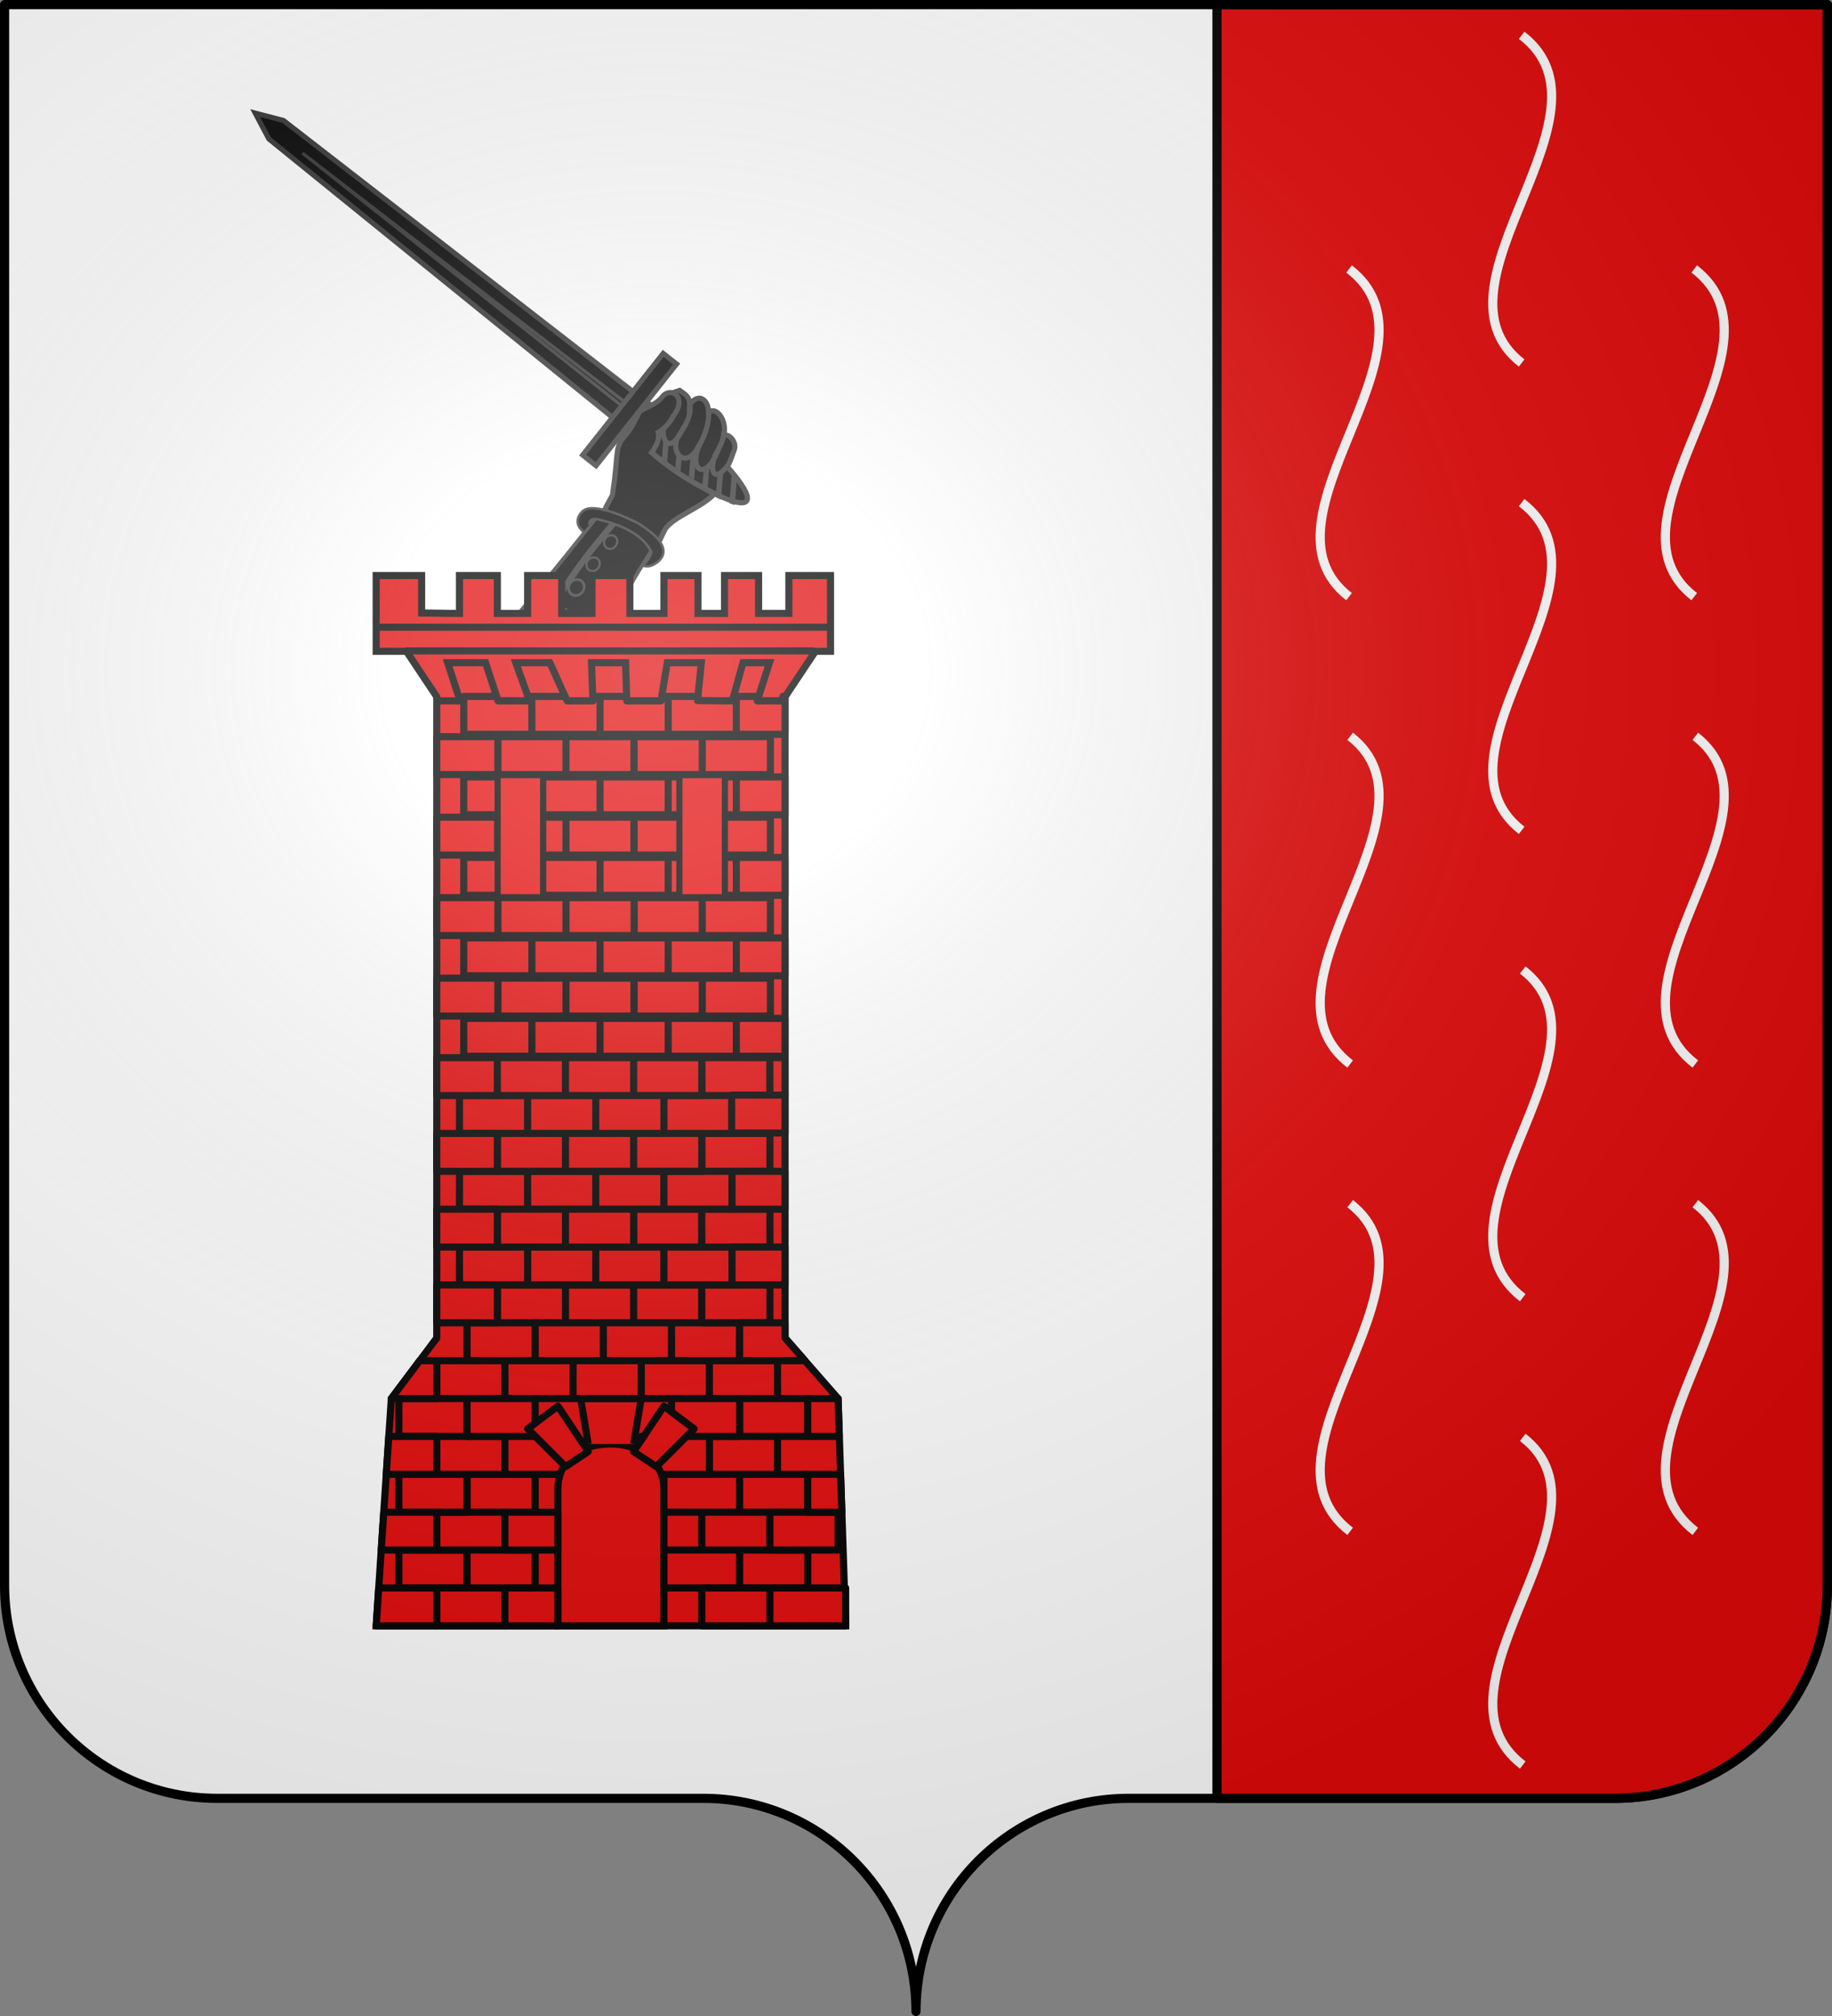
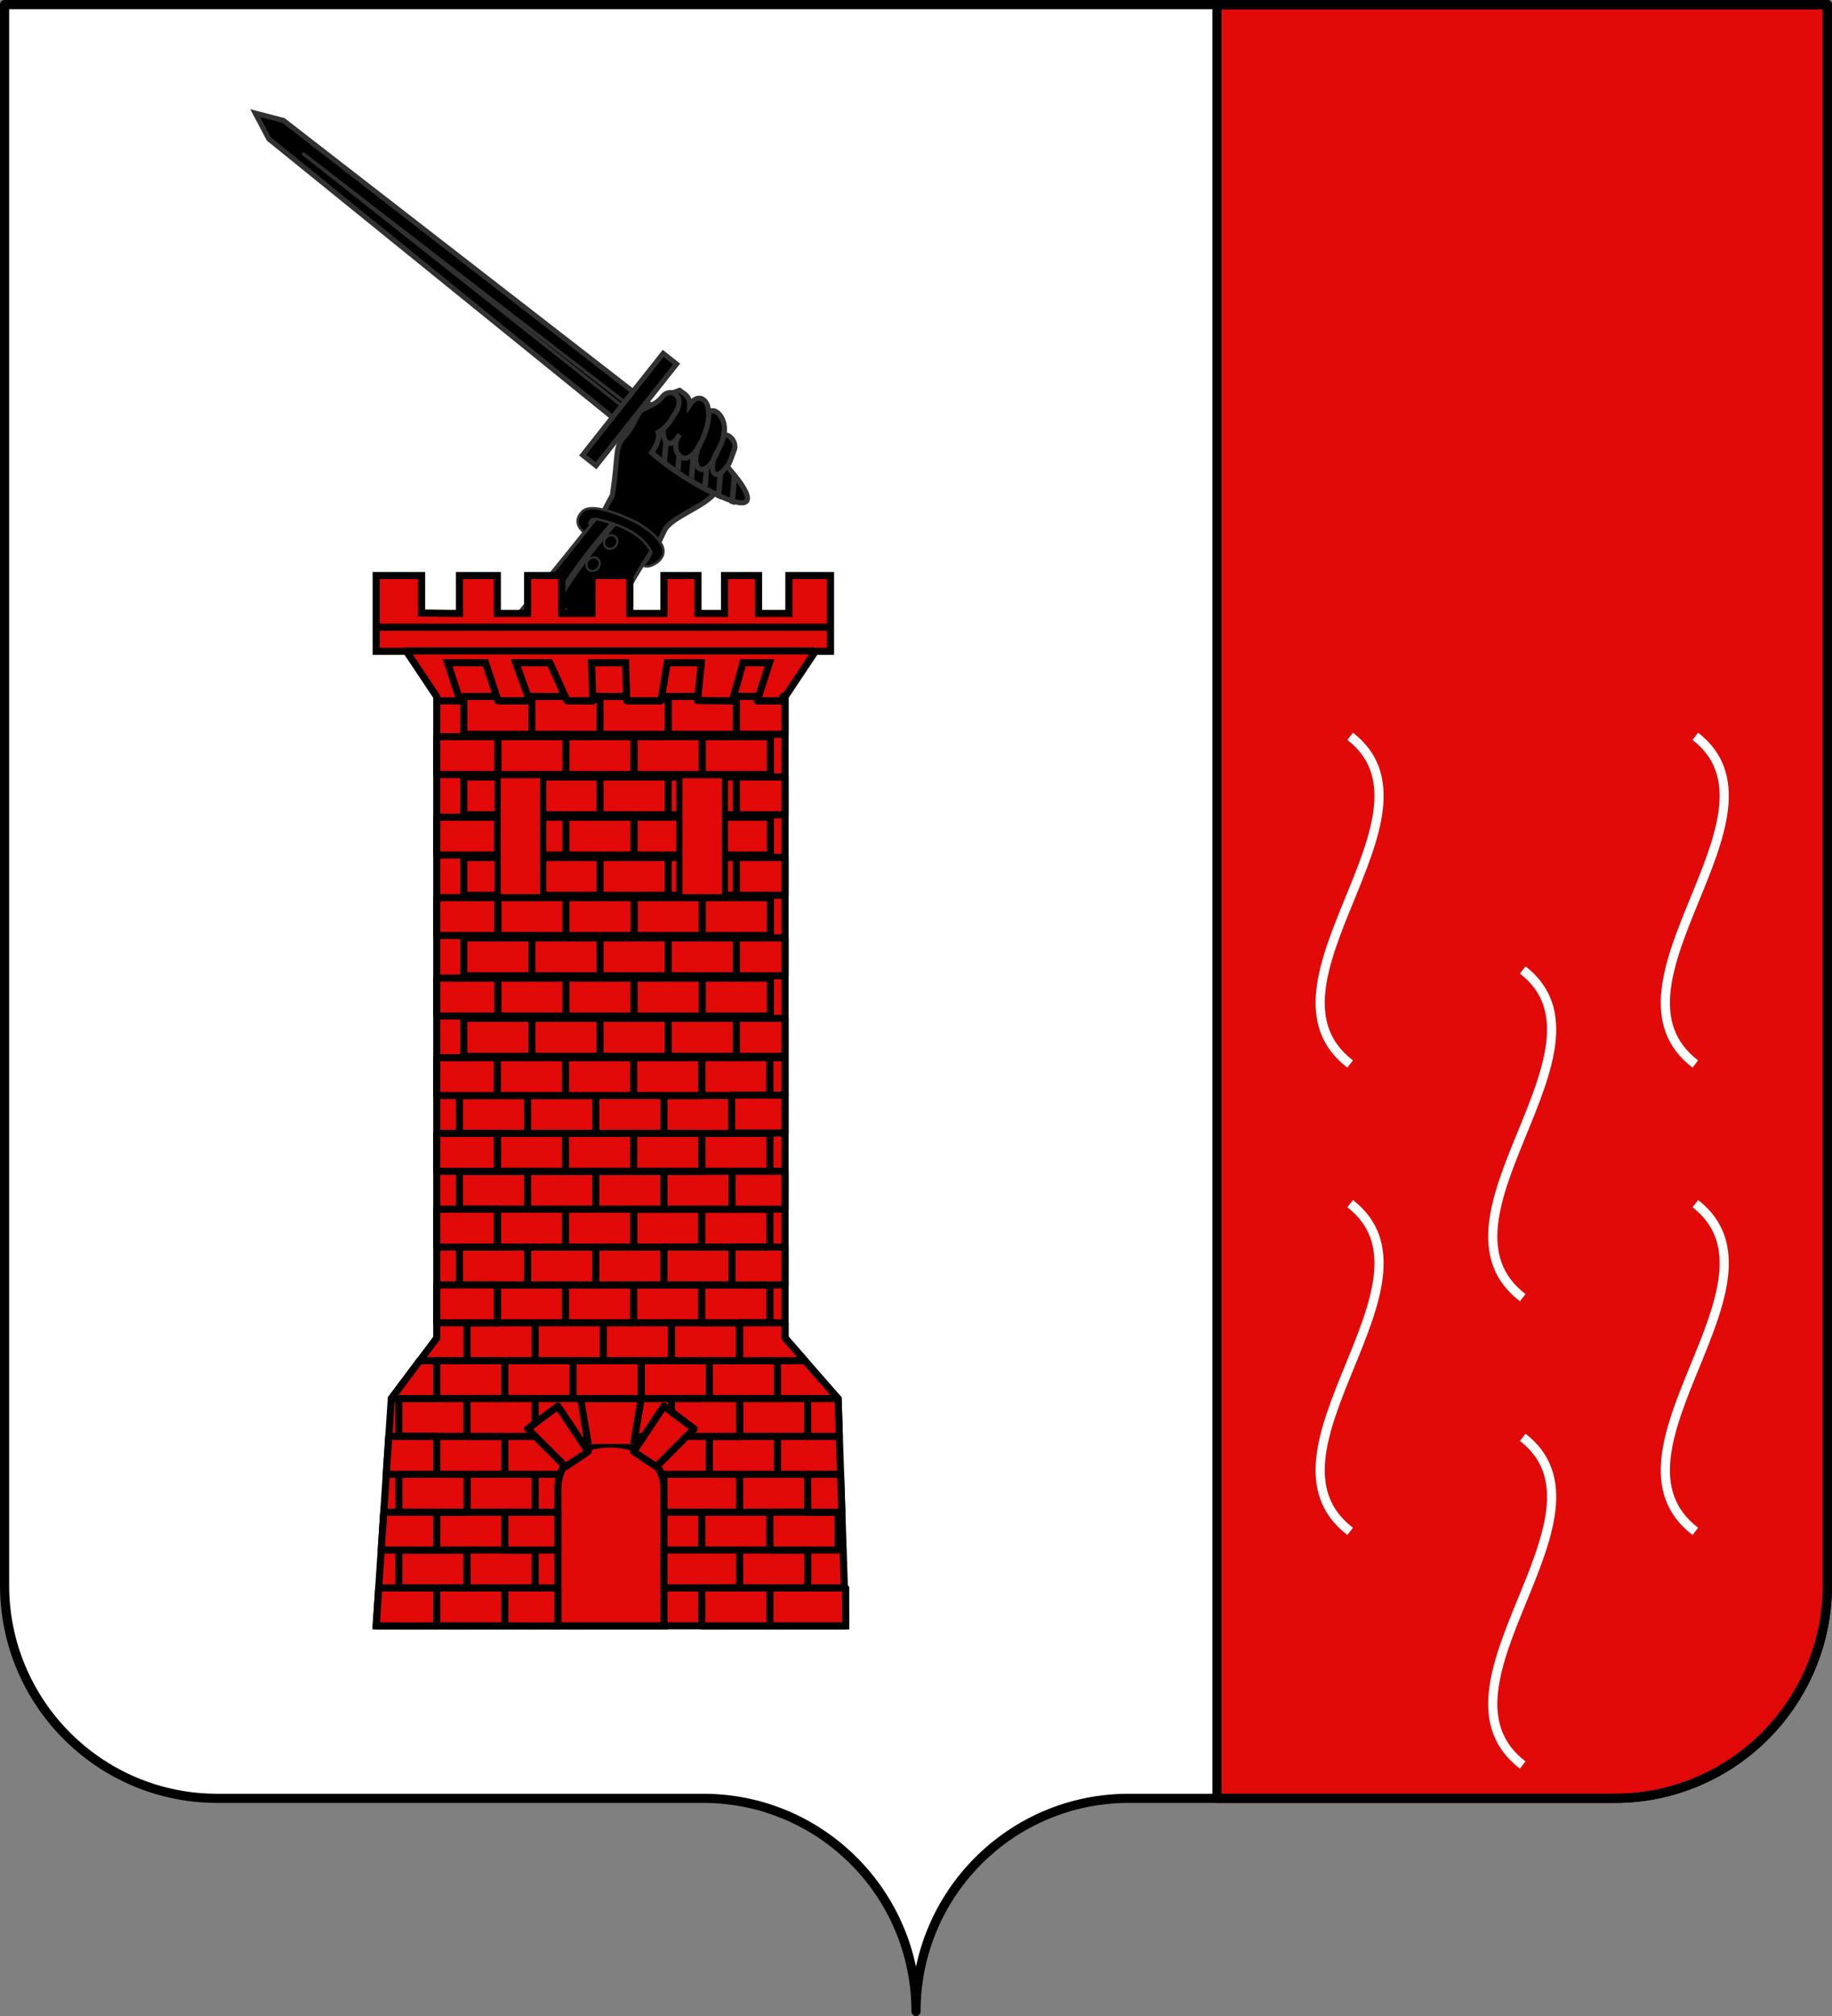
<svg xmlns="http://www.w3.org/2000/svg" xmlns:xlink="http://www.w3.org/1999/xlink" width="600.003" height="660" version="1.0">
  <rect width="100%" height="100%" fill="#808080" stroke="none" />
  <desc>Flag of Canton of Valais (Wallis)</desc>
  <defs>
    <radialGradient xlink:href="#a" id="b" cx="285.186" cy="200.448" r="300" fx="285.186" fy="200.448" gradientTransform="matrix(1.551 0 0 1.35 -152.894 151.099)" gradientUnits="userSpaceOnUse" />
    <linearGradient id="a">
      <stop offset="0" style="stop-color:white;stop-opacity:.314" />
      <stop offset=".19" style="stop-color:white;stop-opacity:.251" />
      <stop offset=".6" style="stop-color:#6b6b6b;stop-opacity:.125" />
      <stop offset="1" style="stop-color:black;stop-opacity:.125" />
    </linearGradient>
  </defs>
  <g style="display:inline">
    <g style="fill:#fff">
      <g style="fill:#fff;stroke:none;display:inline">
        <path d="M375 860.862c0-38.504 31.203-69.753 69.65-69.753h159.2c38.447 0 69.65-31.25 69.65-69.754V203.862h-597v517.493c0 38.504 31.203 69.754 69.65 69.754h159.2c38.447 0 69.65 31.25 69.65 69.753" style="fill:#fff;fill-opacity:1;fill-rule:nonzero;stroke:none;stroke-width:3;stroke-linecap:round;stroke-linejoin:round;stroke-miterlimit:4;stroke-dasharray:none;stroke-dashoffset:0;stroke-opacity:1;display:inline" transform="translate(-75 -202.362)" />
      </g>
    </g>
  </g>
  <g style="display:inline">
    <g style="fill:#000;fill-opacity:1;stroke:#313131;display:inline">
      <g style="fill:#000;fill-opacity:1;stroke:#313131">
        <g style="fill:#000;fill-opacity:1;stroke:#313131;display:inline">
          <path d="M124.897 85.746c-1.307 5.663-2.96 5.663-4.204 0-1.242-5.664-1.626-12.635-.255-18.298 1.37-5.664 3.6-5.664 4.97 0 1.371 5.663.795 12.634-.511 18.298z" style="fill:#000;fill-opacity:1;fill-rule:nonzero;stroke:#313131;stroke-width:.816;stroke-miterlimit:4;stroke-dasharray:none;stroke-opacity:1" transform="scale(-2.051 2.051)rotate(51.614 12.13 -165.228)" />
          <path d="M124.326 88.534q.07-.191.134-.383l-3.743-2.484.116.545zm.657-2.288.093-.409-4.896-3.254q.037.265.078.528zm.496-2.39q.04-.211.078-.422l-5.717-3.794.045.502zm.396-2.464.056-.43-6.251-4.15.015.48zm.276-2.54q.02-.22.037-.441l-6.5-4.318q-.007.232-.012.464zm.153-2.62q.006-.23.01-.463l-6.462-4.292q-.02.223-.038.447zm0-2.722-.015-.48-6.12-4.062-.03.148-.041.277zm-.176-2.837-.067-.514-5.396-3.586a20 20 0 0 0-.097.408z" style="fill:#000;fill-opacity:1;fill-rule:nonzero;stroke:#313131;stroke-width:.488;stroke-miterlimit:4;stroke-opacity:1" transform="scale(-2.051 2.051)rotate(51.614 12.13 -165.228)" />
          <g style="fill:#000;fill-opacity:1;stroke:#313131">
            <path d="M244.457 371.58h41.416l-5.885 561.212-14.708 33.356-14.708-33.356z" style="fill:#000;fill-opacity:1;fill-rule:nonzero;stroke:#313131;stroke-width:6.378;stroke-miterlimit:4;stroke-dasharray:none;stroke-opacity:1" transform="rotate(-51.614 376.564 -122.611)scale(.262 -.262)" />
            <path d="m263.156 375.063-.398 513.75 6.398-513.75z" style="fill:#000;fill-opacity:1;fill-rule:evenodd;stroke:#313131;stroke-width:4;stroke-linecap:butt;stroke-linejoin:miter;stroke-miterlimit:4;stroke-dasharray:none;stroke-opacity:1" transform="rotate(-51.614 376.564 -122.611)scale(.262 -.262)" />
          </g>
          <path d="M-133.277-67.648h20.707v2.734h-20.707z" style="fill:#000;fill-opacity:1;fill-rule:nonzero;stroke:#313131;stroke-width:.816;stroke-miterlimit:4;stroke-dasharray:none;stroke-opacity:1" transform="scale(2.051 -2.051)rotate(51.614 -12.13 165.228)" />
          <path d="M119.515 69.262c-1.482.132-2.243.226-3.948 1.367 0 .901-.366 1.803.833 2.705-2.596-.233-2.542 2.045-.782 3.21-1.522-.331-1.57 2.787 1.374 4.212-.868-.287-.893 1.973.461 2.576.948.284 1.548.565 2.431.759 4.823.217 2.035-2.504-.495-2.697 5.106 1.612 5.258-1.878.967-2.867 4.943 1.02 3.93-3.385.741-3.523 3.79.595 2.199-2.656-.519-3.104l-1.479-.795z" style="fill:#000;fill-opacity:1;fill-rule:evenodd;stroke:#313131;stroke-width:.816;stroke-linecap:butt;stroke-linejoin:miter;stroke-miterlimit:4;stroke-dasharray:none;stroke-opacity:1;display:inline" transform="scale(-2.051 2.051)rotate(51.614 12.13 -165.228)" />
          <path d="M118.04 69.104c-2.064 0-2.508 3.178 1.263 3.281 1.254.207 2.422.22 3.632-.281.593.826 1.851 1.162 3.2 1.19.138 3.646-.225 8.155-1.1 11.948 2.876-.133 7.024-2.93 9.37-2.648 9.215 1.998-.935.642 9.1-.546l5.88-7.831c-7.663.163-9.13-.839-14.044-1.6-5.88-3.4-5.947-4.236-8.11-4.324-2.42.173-3.56-.36-5.136-.541-.877.207-2.34 1.392-4.055 1.352z" style="fill:#000;fill-opacity:1;fill-rule:evenodd;stroke:#313131;stroke-width:.816;stroke-linecap:butt;stroke-linejoin:miter;stroke-miterlimit:4;stroke-dasharray:none;stroke-opacity:1;display:inline" transform="scale(-2.051 2.051)rotate(51.614 12.13 -165.228)" />
          <path d="M126.136 73.669c.217 4.5-.478 9.01-1.404 12.746" style="fill:#000;fill-opacity:1;fill-rule:nonzero;stroke:#313131;stroke-width:.816;stroke-miterlimit:4;stroke-dasharray:none;stroke-opacity:1;display:inline" transform="scale(-2.051 2.051)rotate(51.614 12.13 -165.228)" />
-           <path d="M116.39 73.455c1.453 1.295 3.045 1.355 5.03 1.596M115.337 76.372c1.435 1.318 3.897 2.1 5.793 2.242M116.332 80.262c1.352.97 2.176.878 3.971 1.37" style="fill:#000;fill-opacity:1;fill-rule:evenodd;stroke:#313131;stroke-width:.816;stroke-linecap:butt;stroke-linejoin:miter;stroke-miterlimit:4;stroke-dasharray:none;stroke-opacity:1" transform="scale(-2.051 2.051)rotate(51.614 12.13 -165.228)" />
+           <path d="M116.39 73.455M115.337 76.372c1.435 1.318 3.897 2.1 5.793 2.242M116.332 80.262c1.352.97 2.176.878 3.971 1.37" style="fill:#000;fill-opacity:1;fill-rule:evenodd;stroke:#313131;stroke-width:.816;stroke-linecap:butt;stroke-linejoin:miter;stroke-miterlimit:4;stroke-dasharray:none;stroke-opacity:1" transform="scale(-2.051 2.051)rotate(51.614 12.13 -165.228)" />
        </g>
        <path d="M357.407 214.952c88.218-.306 99.03-1.884 101.8-3.898l33.356 49.489s-18.046 1.29-49.121 4.66c-34.614-6.739-46.512-12.606-90.315-16.588z" style="fill:#000;fill-opacity:1;fill-rule:evenodd;stroke:#313131;stroke-width:2.01;stroke-linecap:butt;stroke-linejoin:miter;stroke-miterlimit:4;stroke-dasharray:none;stroke-opacity:1" transform="matrix(-.38 .48 .48 .38 229.608 -85.83)" />
        <path d="M367.031 214.35s-2.76-2.813-4.925 1.41c-7.129 14.753-7.953 25.546-4.284 33.601 3.79 1.95 8.446.783 8.446.783s-.059 2.682-3.95 4.384c-1.733.758-15.337 6.712-12.088-20.362 0 0 4.982-26.989 14.08-27.205 7.902-.584 7.609 7.205 7.609 7.205M434.134 213.4h5.667c.953-.53 1.484-2.835 3.446.077 1.88 29.833-2.221 40.54-5.89 48.596-3.574 2.924-7.527.476-7.527.476s.96 9.652 5.355 10.052c3.707.337 16.536-12.892 14.666-47.012 0 0-.49-24.377-8.107-24.142-3.692.116-7.61 11.953-7.61 11.953z" style="fill:#000;fill-opacity:1;fill-rule:evenodd;stroke:#313131;stroke-width:1.34;stroke-linecap:butt;stroke-linejoin:miter;stroke-miterlimit:4;stroke-dasharray:none;stroke-opacity:1" transform="matrix(-.38 .48 .48 .38 229.608 -85.83)" />
        <path d="M181.5 70.052c0 .808-.726 1.463-1.622 1.463s-1.623-.655-1.623-1.463.727-1.463 1.623-1.463 1.623.655 1.623 1.463z" style="fill:#000;fill-opacity:1;stroke:#313131;stroke-width:.5;stroke-miterlimit:4;stroke-dasharray:none;stroke-opacity:1" transform="scale(-1.676 1.676)rotate(51.614 -19.695 -198.054)" />
        <path d="M181.5 70.052c0 .808-.726 1.463-1.622 1.463s-1.623-.655-1.623-1.463.727-1.463 1.623-1.463 1.623.655 1.623 1.463z" style="fill:#000;fill-opacity:1;stroke:#313131;stroke-width:.5;stroke-miterlimit:4;stroke-dasharray:none;stroke-opacity:1" transform="scale(-1.676 1.676)rotate(51.614 -16.669 -204.016)" />
-         <path d="M181.5 70.052c0 .808-.726 1.463-1.622 1.463s-1.623-.655-1.623-1.463.727-1.463 1.623-1.463 1.623.655 1.623 1.463z" style="fill:#000;fill-opacity:1;stroke:#313131;stroke-width:.5;stroke-miterlimit:4;stroke-dasharray:none;stroke-opacity:1" transform="scale(-1.676 1.676)rotate(51.614 -12.61 -210.05)" />
        <path d="M181.5 70.052c0 .808-.726 1.463-1.622 1.463s-1.623-.655-1.623-1.463.727-1.463 1.623-1.463 1.623.655 1.623 1.463z" style="fill:#000;fill-opacity:1;stroke:#313131;stroke-width:.5;stroke-miterlimit:4;stroke-dasharray:none;stroke-opacity:1" transform="scale(-1.428 1.428)rotate(51.614 -39.398 -226.927)" />
        <path d="M181.5 70.052c0 .808-.726 1.463-1.622 1.463s-1.623-.655-1.623-1.463.727-1.463 1.623-1.463 1.623.655 1.623 1.463z" style="fill:#000;fill-opacity:1;stroke:#313131;stroke-width:.5;stroke-miterlimit:4;stroke-dasharray:none;stroke-opacity:1" transform="scale(-1.428 1.428)rotate(51.614 -36.147 -233.649)" />
        <path d="M358.49 224.05c44.185-1.733 45.918 2.815 85.122 4.115" style="fill:#000;fill-opacity:1;fill-rule:evenodd;stroke:#313131;stroke-width:3.35px;stroke-linecap:butt;stroke-linejoin:miter;stroke-opacity:1" transform="matrix(-.38 .48 .48 .38 229.608 -85.83)" />
        <path d="m459.207 211.054 33.14 49.6" style="fill:#000;fill-opacity:1;fill-rule:evenodd;stroke:#313131;stroke-width:1.675;stroke-linecap:butt;stroke-linejoin:miter;stroke-miterlimit:4;stroke-dasharray:none;stroke-opacity:1" transform="matrix(-.38 .48 .48 .38 229.608 -85.83)" />
      </g>
    </g>
    <g style="fill:#e20909;stroke:#000">
      <path d="M331.076 707.358H461.35c38.447 0 69.65-31.25 69.65-69.753V120.112H331.076z" style="fill:#e20909;fill-opacity:1;fill-rule:nonzero;stroke:#000;stroke-width:3;stroke-linecap:round;stroke-linejoin:round;stroke-miterlimit:4;stroke-dasharray:none;stroke-dashoffset:0;stroke-opacity:1;display:inline" transform="translate(67.5 -118.612)" />
    </g>
    <g style="fill:#e20909">
      <g style="fill:#e20909;display:inline">
        <g style="fill:#e20909">
          <path d="m192.646 496.84 6.4-96 19.2-25.6V104.383l-12.8-19.2h-12.8v-32h19.2v15.833c6.4 0 9.6.167 16 .167v-16h16v16h12.8v-16h14.4v16h12.8v-16h16v16h14.4v-16h14.4v16h11.2v-16h14.4v16h12.8v-16h17.6v32h-6.4l-12.8 19.2V375.24l22.4 25.6 3.2 96z" style="fill:#e20909;fill-opacity:1;fill-rule:evenodd;stroke:#000;stroke-width:3;stroke-linecap:butt;stroke-linejoin:miter;stroke-miterlimit:4;stroke-dasharray:none;stroke-opacity:1;display:inline" transform="matrix(.775 0 0 .775 -26.097 147.209)" />
          <path d="M218.373 106.117h9.722L222.851 90h16l5.316 16.117h13.293L251.65 90h14.4l7.283 16.117h10.913L283.651 90h14.4l.48 16.117h14.485L315.65 90h14.4l-1.6 16 14.724.117L347.65 90h11.2l-5.16 16.117H365M205 85h172.8M193 75h192" style="fill:#e20909;fill-rule:evenodd;stroke:#000;stroke-width:3;stroke-linecap:butt;stroke-linejoin:miter;stroke-miterlimit:4;stroke-dasharray:none;stroke-opacity:1;display:inline" transform="matrix(.775 0 0 .775 -26.097 147.209)" />
          <path d="M269.446 496.84v-57.6c0-12.8 9.6-19.2 22.4-19.2 11.2 0 22.4 6.4 22.4 19.2v57.6z" style="fill:#e20909;fill-opacity:1;fill-rule:evenodd;stroke:#000;stroke-width:3;stroke-linecap:butt;stroke-linejoin:miter;stroke-miterlimit:4;stroke-dasharray:none;stroke-opacity:1;display:inline" transform="matrix(.775 0 0 .775 -26.097 147.209)" />
          <path d="m282.246 420.04-3.2-19.2h25.6l-3.2 19.2" style="fill:#e20909;fill-rule:evenodd;stroke:#000;stroke-width:3;stroke-linecap:butt;stroke-linejoin:miter;stroke-miterlimit:4;stroke-dasharray:none;stroke-opacity:1;display:inline" transform="matrix(.775 0 0 .775 -26.097 147.209)" />
          <path d="m282.246 423.24-12.8-19.2-12.8 9.6 16 16zM301.446 423.24l12.8-19.2 12.8 9.6-16 16z" style="fill:#e20909;fill-rule:evenodd;stroke:#000;stroke-width:3;stroke-linecap:butt;stroke-linejoin:round;stroke-miterlimit:4;stroke-dasharray:none;stroke-opacity:1;display:inline" transform="matrix(.775 0 0 .775 -26.097 147.209)" />
          <path d="M202.246 464.84h28.8v16h-28.8z" style="fill:#e20909;fill-opacity:1;fill-rule:nonzero;stroke:#000;stroke-width:3;stroke-linecap:round;stroke-linejoin:round;stroke-miterlimit:4;stroke-dashoffset:0;stroke-opacity:1" transform="matrix(.775 0 0 .775 -26.097 147.209)" />
          <path d="M231.046 464.84h28.8v16h-28.8zM218.246 448.84h28.8v16h-28.8zM218.246 480.84h28.8v16h-28.8zM231.046 432.84h28.8v16h-28.8z" style="fill:#e20909;fill-opacity:1;fill-rule:nonzero;stroke:#000;stroke-width:3;stroke-linecap:round;stroke-linejoin:round;stroke-miterlimit:4;stroke-dashoffset:0;stroke-opacity:1;display:inline" transform="matrix(.775 0 0 .775 -26.097 147.209)" />
          <path d="M202.246 432.84h28.8v16h-28.8zM218.246 416.84h28.8v16h-28.8zM202.246 400.84h28.8v16h-28.8zM218.246 384.84h28.8v16h-28.8zM314.246 464.84h32v16h-32zM346.246 464.84h28.8v16h-28.8zM330.246 448.84h28.8v16h-28.8zM314.246 432.84h32v16h-32zM346.246 432.84h28.8v16h-28.8zM333.446 416.84h28.8v16h-28.8zM346.246 400.84h28.8v16h-28.8zM333.446 384.84h28.8v16h-28.8zM304.646 384.84h28.8v16h-28.8z" style="fill:#e20909;fill-opacity:1;fill-rule:nonzero;stroke:#000;stroke-width:3;stroke-linecap:round;stroke-linejoin:round;stroke-miterlimit:4;stroke-dashoffset:0;stroke-opacity:1;display:inline" transform="matrix(.775 0 0 .775 -26.097 147.209)" />
          <path d="M247.046 384.84h28.8v16h-28.8zM275.846 384.84h28.8v16h-28.8zM330.246 480.84h28.8v16h-28.8zM359.046 480.84h32v16h-32zM359.046 448.84h28.8v16h-28.8zM259.846 368.84h28.8v16h-28.8zM288.646 368.84h28.8v16h-28.8zM317.446 368.84h28.8v16h-28.8zM272.646 352.84h28.8v16h-28.8zM231.046 368.84h28.8v16h-28.8zM243.846 352.84h28.8v16h-28.8zM301.446 352.84h28.8v16h-28.8z" style="fill:#e20909;fill-opacity:1;fill-rule:nonzero;stroke:#000;stroke-width:3;stroke-linecap:round;stroke-linejoin:round;stroke-miterlimit:4;stroke-dashoffset:0;stroke-opacity:1;display:inline" transform="matrix(.775 0 0 .775 -26.097 147.209)" />
          <path d="M330.246 352.84h28.8v16h-28.8zM256.646 336.84h28.8v16h-28.8zM285.446 336.84h28.8v16h-28.8z" style="fill:#e20909;fill-opacity:1;fill-rule:nonzero;stroke:#000;stroke-width:3;stroke-linecap:round;stroke-linejoin:round;stroke-miterlimit:4;stroke-dashoffset:0;stroke-opacity:1;display:inline" transform="matrix(.775 0 0 .775 -26.097 147.209)" />
          <path d="M314.246 336.84h28.8v16h-28.8zM227.846 336.84h28.8v16h-28.8zM301.446 320.84h28.8v16h-28.8z" style="fill:#e20909;fill-opacity:1;fill-rule:nonzero;stroke:#000;stroke-width:3;stroke-linecap:round;stroke-linejoin:round;stroke-miterlimit:4;stroke-dashoffset:0;stroke-opacity:1;display:inline" transform="matrix(.775 0 0 .775 -26.097 147.209)" />
          <path d="M330.246 320.84h28.8v16h-28.8zM272.646 320.84h28.8v16h-28.8zM243.846 320.84h28.8v16h-28.8zM227.846 304.84h28.8v16h-28.8zM256.646 304.84h28.8v16h-28.8zM285.446 304.84h28.8v16h-28.8z" style="fill:#e20909;fill-opacity:1;fill-rule:nonzero;stroke:#000;stroke-width:3;stroke-linecap:round;stroke-linejoin:round;stroke-miterlimit:4;stroke-dashoffset:0;stroke-opacity:1;display:inline" transform="matrix(.775 0 0 .775 -26.097 147.209)" />
          <path d="M314.246 304.84h28.8v16h-28.8zM330.246 288.84h28.8v16h-28.8z" style="fill:#e20909;fill-opacity:1;fill-rule:nonzero;stroke:#000;stroke-width:3;stroke-linecap:round;stroke-linejoin:round;stroke-miterlimit:4;stroke-dashoffset:0;stroke-opacity:1;display:inline" transform="matrix(.775 0 0 .775 -26.097 147.209)" />
          <path d="M301.446 288.84h28.8v16h-28.8zM272.646 288.84h28.8v16h-28.8zM243.846 288.84h28.8v16h-28.8zM227.846 272.84h28.8v16h-28.8zM256.646 272.84h28.8v16h-28.8zM314.246 272.84h28.8v16h-28.8zM330.246 256.84h28.8v16h-28.8z" style="fill:#e20909;fill-opacity:1;fill-rule:nonzero;stroke:#000;stroke-width:3;stroke-linecap:round;stroke-linejoin:round;stroke-miterlimit:4;stroke-dashoffset:0;stroke-opacity:1;display:inline" transform="matrix(.775 0 0 .775 -26.097 147.209)" />
          <path d="M301.446 256.84h28.8v16h-28.8zM272.646 256.84h28.8v16h-28.8zM243.846 256.84h28.8v16h-28.8zM218.252 256.853v16h25.594v-16zM343.033 304.853v16h22.407v-16zM343.033 336.853v16h22.407v-16zM346.252 368.853v16h27.594l-8.406-9.625v-6.375zM375.033 400.853v16h13.344l-.531-16zM375.033 432.853v16h14.407l-.532-16zM247.033 480.853v16h22.407v-16zM247.033 448.853v16h22.407v-16zM193.72 480.853l-1.062 16h25.594v-16z" style="fill:#e20909;fill-opacity:1;fill-rule:nonzero;stroke:#000;stroke-width:3;stroke-linecap:round;stroke-linejoin:round;stroke-miterlimit:4;stroke-dashoffset:0;stroke-opacity:1;display:inline" transform="matrix(.775 0 0 .775 -26.097 147.209)" />
          <path d="m195.846 448.853-1.063 16h23.469v-16z" style="fill:#e20909;fill-opacity:1;fill-rule:nonzero;stroke:#000;stroke-width:3;stroke-linecap:round;stroke-linejoin:round;stroke-miterlimit:4;stroke-dashoffset:0;stroke-opacity:1;display:inline" transform="matrix(.775 0 0 .775 -26.097 147.209)" />
          <path d="m197.97 416.853-1.062 16h21.344v-16zM211.033 384.853l-12 16h19.219v-16zM218.252 352.853v16h25.594v-16zM218.252 320.853v16h25.594v-16zM218.252 288.853v16h25.594v-16zM359.033 256.853v16h6.407v-16zM247.033 416.853v16h23.344c.433-1.37 1.042-2.6 1.75-3.75l-12.25-12.25zM231.033 400.853v16h28.813v-.032l-3.188-3.187 3.188-2.406v-10.375zM304.658 416.853v1.562l1.032-1.562zm19.157 0-12.438 12.437a16.8 16.8 0 0 1 1.781 3.563h20.282v-16zM317.44 400.853v5.593l9.593 7.188-3.218 3.219h22.437v-16zM229.65 240.25h28.8v16h-28.8zM258.45 240.25h28.8v16h-28.8zM287.25 240.25h28.8v16h-28.8zM316.05 240.25h28.8v16h-28.8zM244.05 223.25h28.8v16h-28.8zM272.85 223.25h28.8v16h-28.8z" style="fill:#e20909;fill-opacity:1;fill-rule:nonzero;stroke:#000;stroke-width:3;stroke-linecap:round;stroke-linejoin:round;stroke-miterlimit:4;stroke-dashoffset:0;stroke-opacity:1;display:inline" transform="matrix(.775 0 0 .775 -26.097 147.209)" />
          <path d="M301.65 223.25h28.8v16h-28.8zM330.45 223.25h28.8v16h-28.8zM218.25 223.25v16h25.813v-16zM344.844 240.25v16h20.594v-16zM229.65 206.25h28.8v16h-28.8zM258.45 206.25h28.8v16h-28.8zM287.25 206.25h28.8v16h-28.8zM316.05 206.25h28.8v16h-28.8z" style="fill:#e20909;fill-opacity:1;fill-rule:nonzero;stroke:#000;stroke-width:3;stroke-linecap:round;stroke-linejoin:round;stroke-miterlimit:4;stroke-dashoffset:0;stroke-opacity:1;display:inline" transform="matrix(.775 0 0 .775 -26.097 147.209)" />
          <path d="M344.844 206.25v16h20.594v-16zM330.45 189.25h28.8v16h-28.8zM301.65 189.25h28.8v16h-28.8z" style="fill:#e20909;fill-opacity:1;fill-rule:nonzero;stroke:#000;stroke-width:3;stroke-linecap:round;stroke-linejoin:round;stroke-miterlimit:4;stroke-dashoffset:0;stroke-opacity:1;display:inline" transform="matrix(.775 0 0 .775 -26.097 147.209)" />
          <path d="M272.85 189.25h28.8v16h-28.8zM244.05 189.25h28.8v16h-28.8z" style="fill:#e20909;fill-opacity:1;fill-rule:nonzero;stroke:#000;stroke-width:3;stroke-linecap:round;stroke-linejoin:round;stroke-miterlimit:4;stroke-dashoffset:0;stroke-opacity:1;display:inline" transform="matrix(.775 0 0 .775 -26.097 147.209)" />
          <path d="M218.25 189.25v16h25.813v-16zM229.65 172.25h28.8v16h-28.8zM258.45 172.25h28.8v16h-28.8zM287.25 172.25h28.8v16h-28.8zM316.05 172.25h28.8v16h-28.8z" style="fill:#e20909;fill-opacity:1;fill-rule:nonzero;stroke:#000;stroke-width:3;stroke-linecap:round;stroke-linejoin:round;stroke-miterlimit:4;stroke-dashoffset:0;stroke-opacity:1;display:inline" transform="matrix(.775 0 0 .775 -26.097 147.209)" />
          <path d="M344.844 172.25v16h20.594v-16zM218.25 155.25v16h25.813v-16z" style="fill:#e20909;fill-opacity:1;fill-rule:nonzero;stroke:#000;stroke-width:3;stroke-linecap:round;stroke-linejoin:round;stroke-miterlimit:4;stroke-dashoffset:0;stroke-opacity:1;display:inline" transform="matrix(.775 0 0 .775 -26.097 147.209)" />
          <path d="M244.05 155.25h28.8v16h-28.8zM272.85 155.25h28.8v16h-28.8z" style="fill:#e20909;fill-opacity:1;fill-rule:nonzero;stroke:#000;stroke-width:3;stroke-linecap:round;stroke-linejoin:round;stroke-miterlimit:4;stroke-dashoffset:0;stroke-opacity:1;display:inline" transform="matrix(.775 0 0 .775 -26.097 147.209)" />
          <path d="M301.65 155.25h28.8v16h-28.8zM330.45 155.25h28.8v16h-28.8zM316.05 138.25h28.8v16h-28.8zM287.25 138.25h28.8v16h-28.8zM258.45 138.25h28.8v16h-28.8zM229.65 138.25h28.8v16h-28.8zM244.05 121.25h28.8v16h-28.8zM272.85 121.25h28.8v16h-28.8z" style="fill:#e20909;fill-opacity:1;fill-rule:nonzero;stroke:#000;stroke-width:3;stroke-linecap:round;stroke-linejoin:round;stroke-miterlimit:4;stroke-dashoffset:0;stroke-opacity:1;display:inline" transform="matrix(.775 0 0 .775 -26.097 147.209)" />
          <path d="M301.65 121.25h28.8v16h-28.8zM330.45 121.25h28.8v16h-28.8zM344.844 138.25v16h20.594v-16zM218.25 121.25v16h25.813v-16zM229.656 104.25v16h28.781v-16h-1.656l.688 1.875h-13.313l-.625-1.875zM258.438 104.25v16h28.812v-16h-3.062l.062 1.875h-10.906l-.844-1.875zM287.25 104.25v16h28.813v-16h-2.72l-.312 1.875h-14.5l-.062-1.875zM316.063 104.25v16h28.78v-16h-1.124l-.531 1.875-14.75-.125.187-1.75zM344.844 104.25v16h20.594v-15.875l.093-.125H364.5c.145.634.297 1.264.5 1.875h-11.312l.593-1.875zM342.875 272.656v16h22.563v-16z" style="fill:#e20909;fill-opacity:1;fill-rule:nonzero;stroke:#000;stroke-width:3;stroke-linecap:round;stroke-linejoin:round;stroke-miterlimit:4;stroke-dashoffset:0;stroke-opacity:1;display:inline" transform="matrix(.775 0 0 .775 -26.097 147.209)" />
          <g style="fill:#e20909">
            <path d="M959.965 327.2H979.2v51.59h-19.235z" style="fill:#e20909;fill-opacity:1;fill-rule:nonzero;stroke:#000;stroke-width:2.61;stroke-linecap:round;stroke-linejoin:miter;stroke-miterlimit:4;stroke-dashoffset:0;stroke-opacity:1" transform="matrix(.775 0 0 .775 -580.99 .18)" />
            <path d="M1036.765 327.2H1056v51.59h-19.235z" style="fill:#e20909;fill-opacity:1;fill-rule:nonzero;stroke:#000;stroke-width:2.61;stroke-linecap:round;stroke-linejoin:miter;stroke-miterlimit:4;stroke-dashoffset:0;stroke-opacity:1;display:inline" transform="matrix(.775 0 0 .775 -580.99 .18)" />
          </g>
        </g>
      </g>
    </g>
-     <path d="M500.419 164.552c33.746 25.777-33.032 81.75 0 107.285M500.419 11.55c33.746 25.777-33.032 81.75 0 107.285" style="fill:none;fill-rule:evenodd;stroke:#fff;stroke-width:3;stroke-linecap:butt;stroke-linejoin:miter;stroke-opacity:1" transform="translate(-2.06)" />
-     <path d="M449.596 90.267c33.746 25.777-33.032 81.75 0 107.285M562.642 90.267c33.746 25.777-33.032 81.75 0 107.285" style="fill:none;fill-rule:evenodd;stroke:#fff;stroke-width:3;stroke-linecap:butt;stroke-linejoin:miter;stroke-opacity:1" transform="translate(-7.76 -2.216)" />
    <path d="M500.776 424.84c-33.746-25.778 33.032-81.752 0-107.286" style="fill:none;fill-rule:evenodd;stroke:#fff;stroke-width:3;stroke-linecap:butt;stroke-linejoin:miter;stroke-opacity:1" transform="translate(-2.06)" />
    <path d="M563 358.42c-33.747-25.778 33.03-81.752 0-107.286M449.953 358.42c-33.746-25.778 33.031-81.752 0-107.286" style="fill:none;fill-rule:evenodd;stroke:#fff;stroke-width:3;stroke-linecap:butt;stroke-linejoin:miter;stroke-opacity:1" transform="translate(-7.76 -10.08)" />
    <path d="M500.776 577.841c-33.746-25.777 33.032-81.75 0-107.285" style="fill:none;fill-rule:evenodd;stroke:#fff;stroke-width:3;stroke-linecap:butt;stroke-linejoin:miter;stroke-opacity:1" transform="translate(-2.06)" />
    <path d="M563 521.938c-33.747-25.778 33.03-81.751 0-107.286M449.953 521.938c-33.746-25.778 33.031-81.751 0-107.286" style="fill:none;fill-rule:evenodd;stroke:#fff;stroke-width:3;stroke-linecap:butt;stroke-linejoin:miter;stroke-opacity:1" transform="translate(-7.76 -20.597)" />
  </g>
  <g style="display:inline">
-     <path d="M76.5 203.862v517.491c0 38.505 31.203 69.755 69.65 69.755h159.2c38.447 0 69.65 31.25 69.65 69.754 0-38.504 31.203-69.754 69.65-69.754h159.2c38.447 0 69.65-31.25 69.65-69.755v-517.49z" style="fill:url(#b);fill-opacity:1;fill-rule:evenodd;stroke:none;stroke-width:3;stroke-linecap:butt;stroke-linejoin:miter;stroke-miterlimit:4;stroke-dasharray:none;stroke-opacity:1;display:inline" transform="translate(-75 -202.362)" />
-   </g>
+     </g>
  <g style="display:inline">
    <path d="M302.06 658.5c0-38.504 31.203-69.753 69.65-69.753h159.2c38.446 0 69.65-31.25 69.65-69.754V1.5h-597v517.493c0 38.504 31.203 69.754 69.65 69.754h159.2c38.446 0 69.65 31.25 69.65 69.753" style="fill:none;fill-opacity:1;fill-rule:nonzero;stroke:#000;stroke-width:3;stroke-linecap:round;stroke-linejoin:round;stroke-miterlimit:4;stroke-dasharray:none;stroke-dashoffset:0;stroke-opacity:1;display:inline" transform="translate(-2.06)" />
  </g>
</svg>